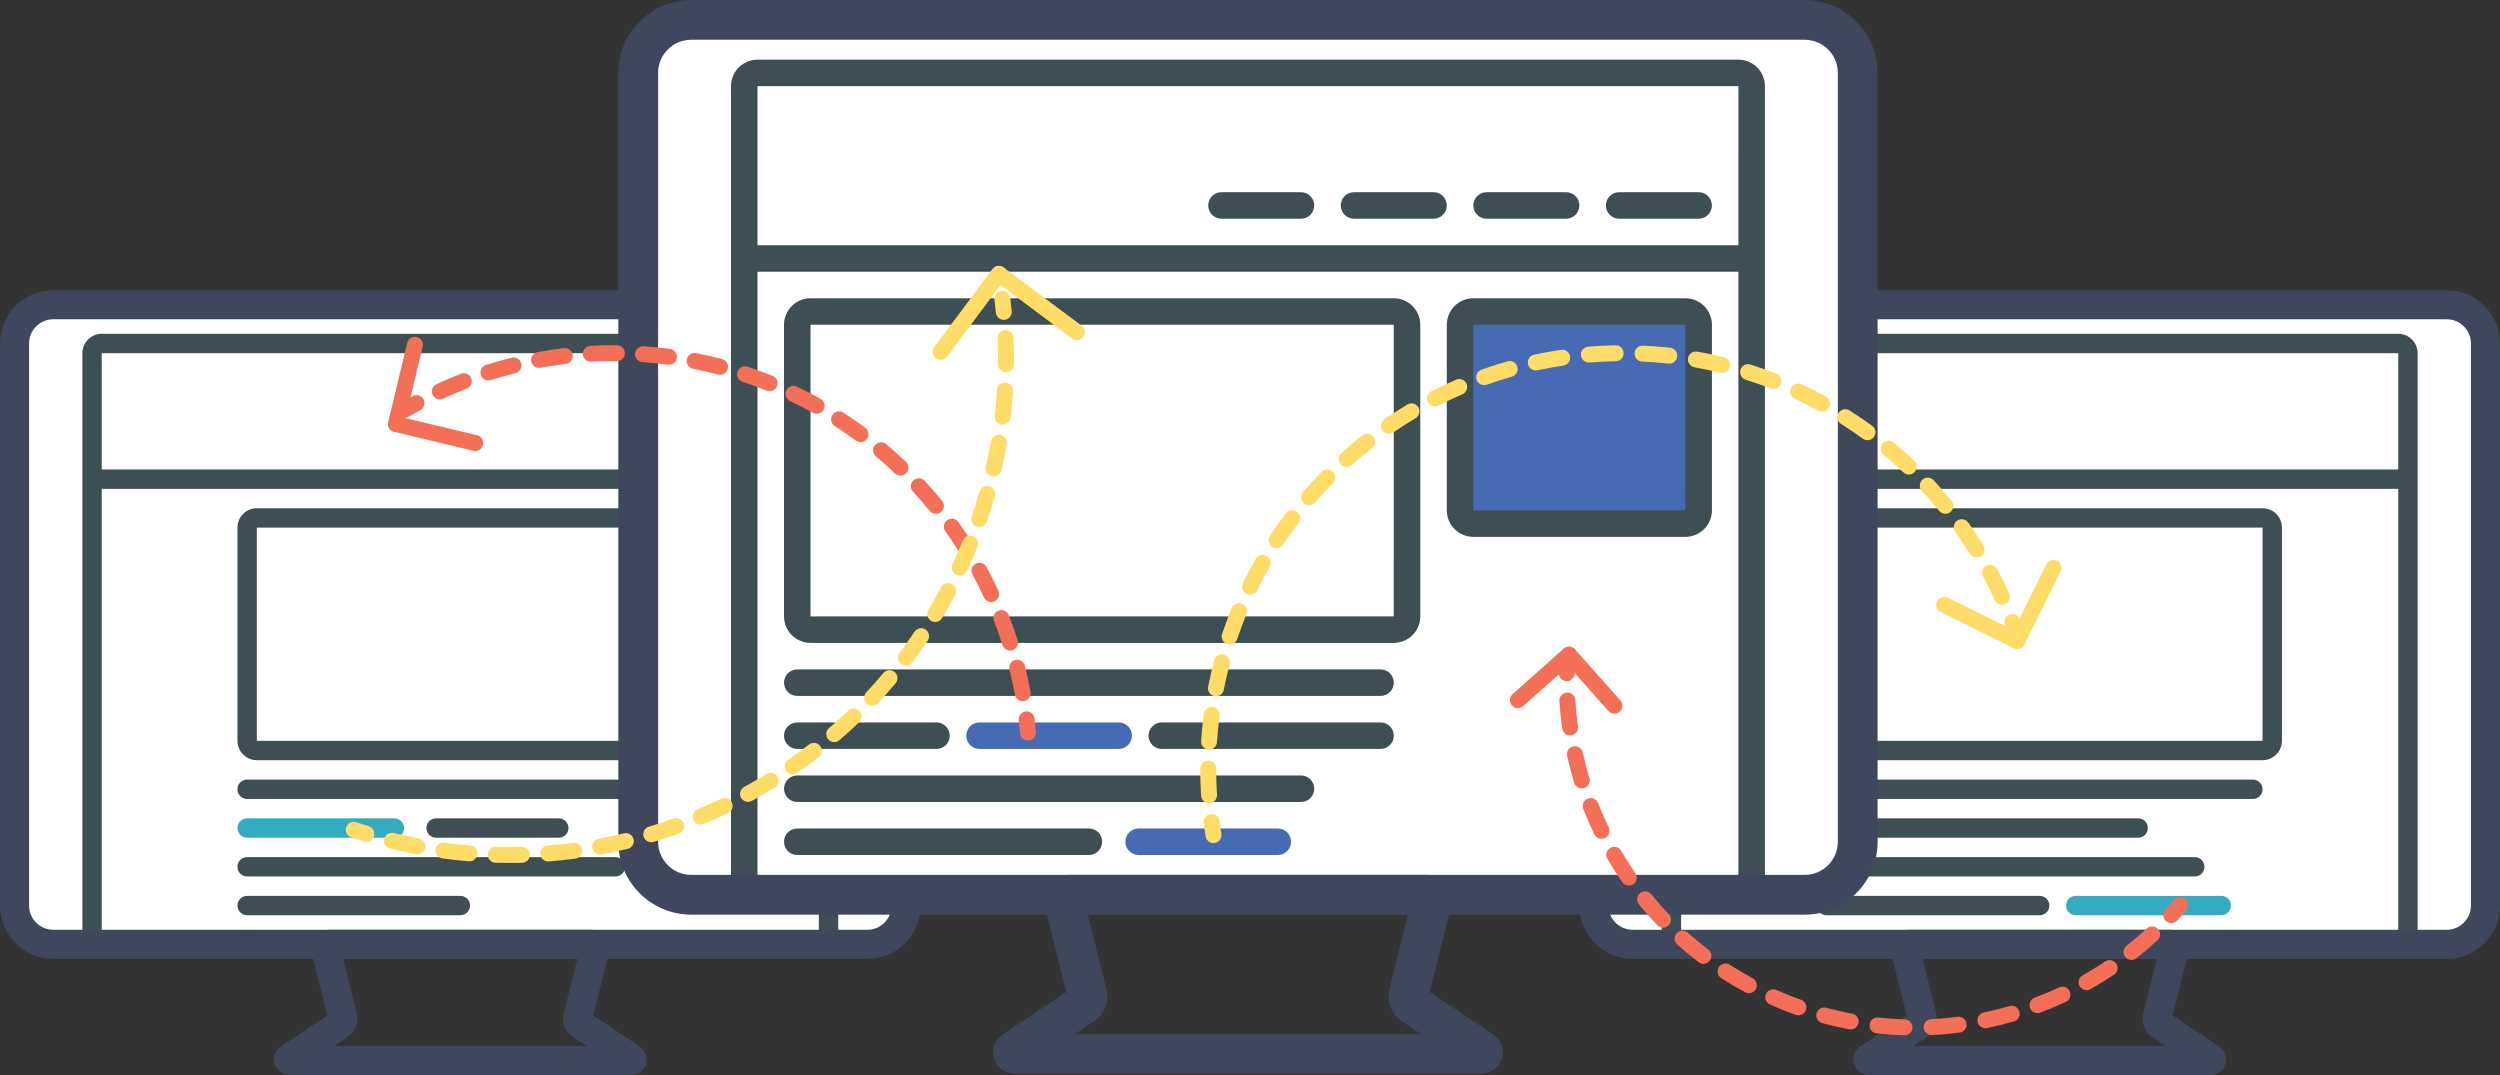
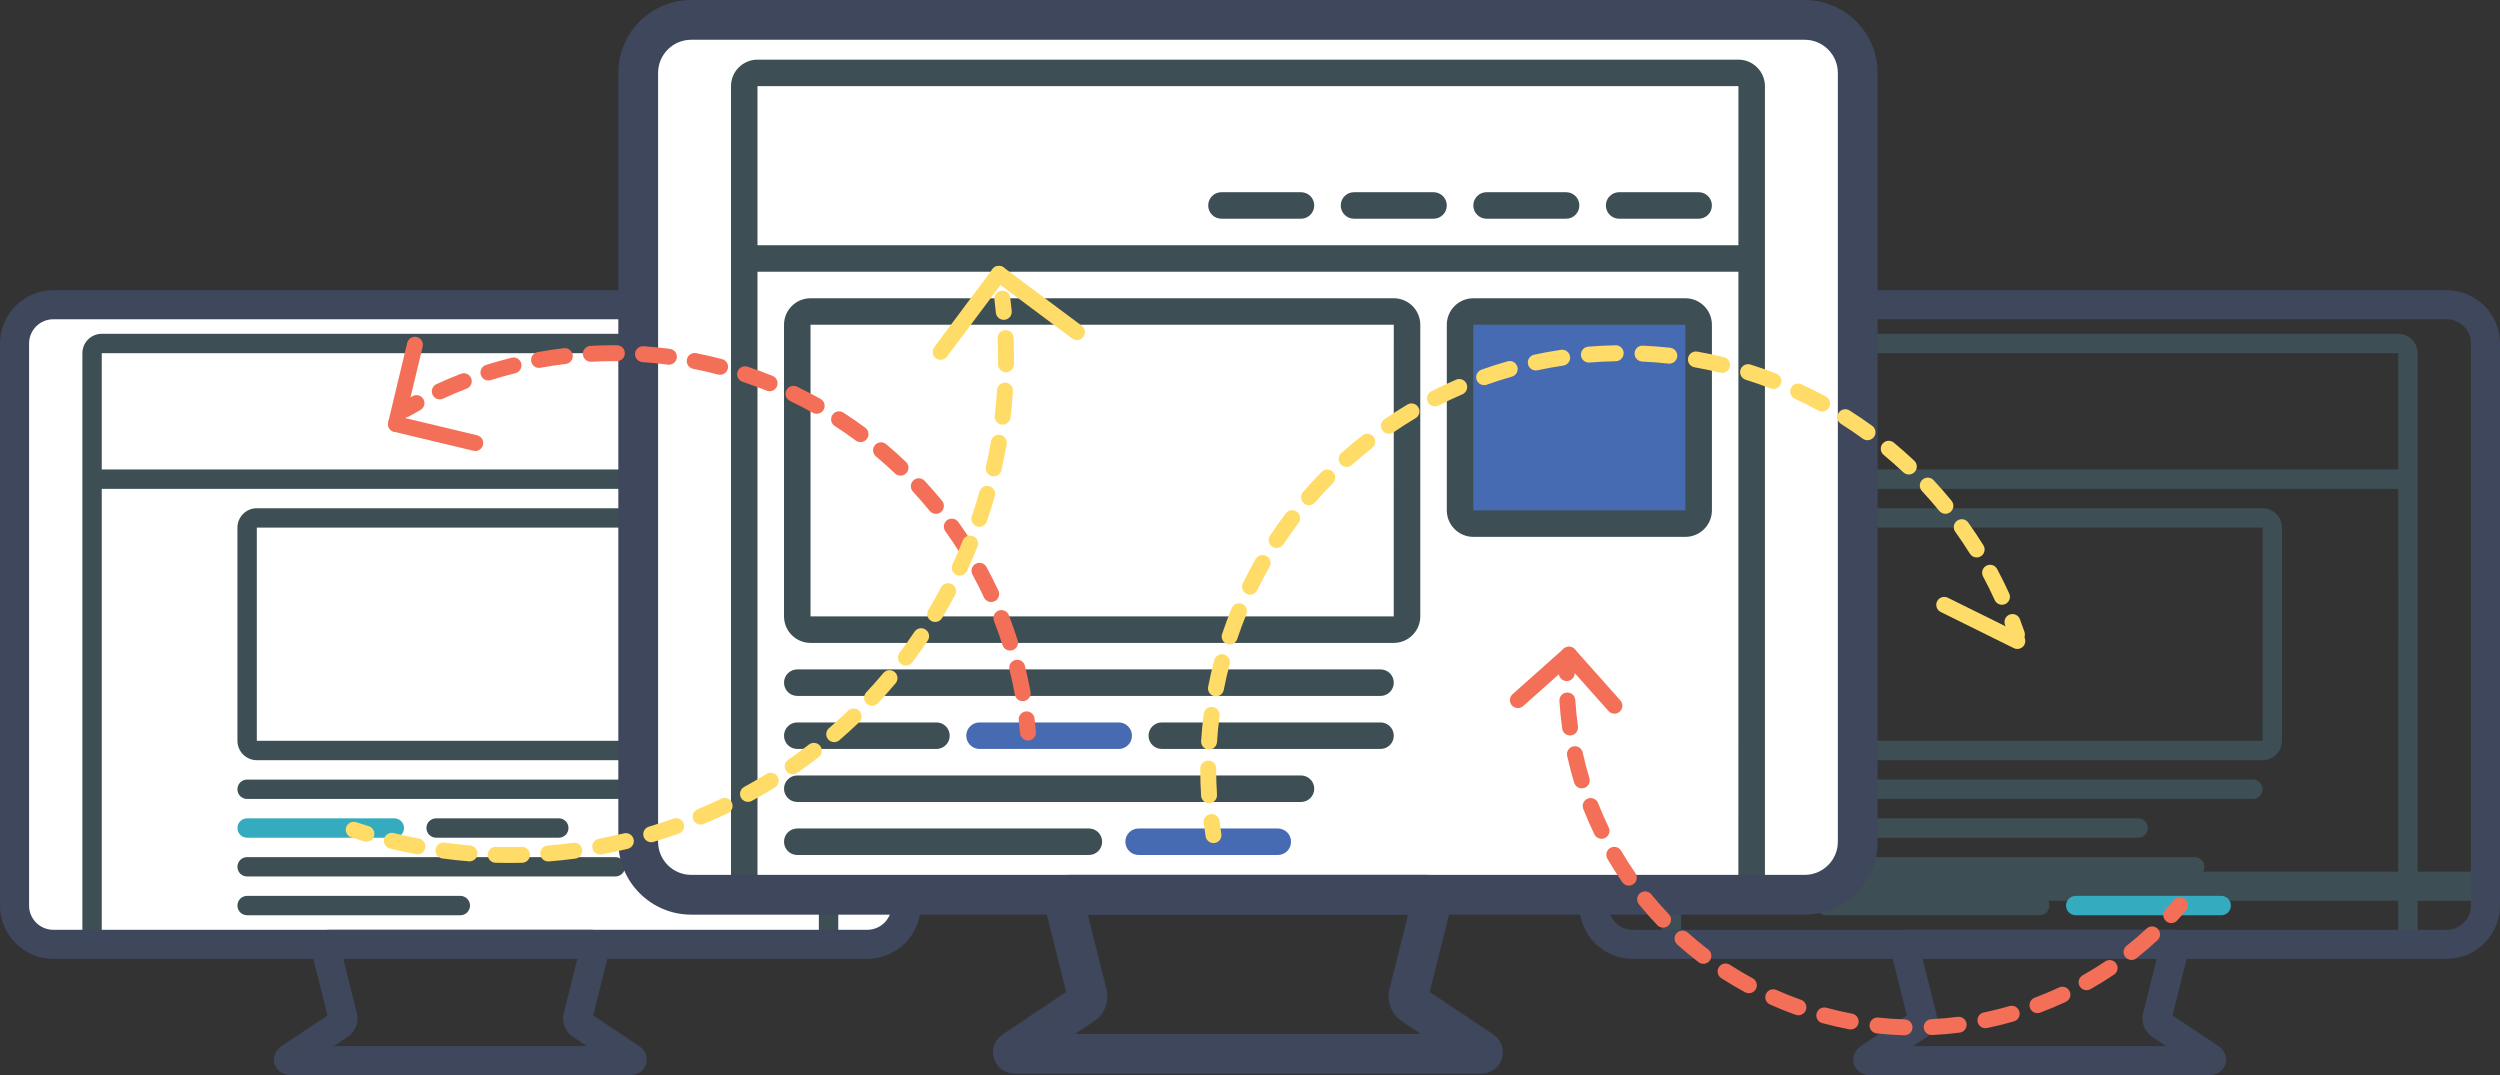
<svg xmlns="http://www.w3.org/2000/svg" version="1.1" id="Layer_1" x="0px" y="0px" width="471.007px" height="202.56px" viewBox="3.985 72.429 471.007 202.56" enable-background="new 3.985 72.429 471.007 202.56" xml:space="preserve">
  <rect x="3.985" y="72.429" width="471.007" height="202.56" fill="#333333" stroke="none" />
  <g>
    <g>
      <rect x="6.725" y="236.65" fill="#3D4F54" width="167.972" height="5.477" />
    </g>
    <g>
      <path fill="#FFFFFF" d="M174.697,243.041c0,4.015-3.288,7.302-7.304,7.302H14.028c-4.019,0-7.303-3.287-7.303-7.302V137.143    c0-4.019,3.284-7.304,7.303-7.304h153.365c4.016,0,7.304,3.285,7.304,7.304V243.041z" />
    </g>
    <g>
      <path fill="#3E475B" d="M122.661,274.989H58.758c-1.779,0-2.738-1.086-3.043-2.096c-0.307-1.014-0.106-2.448,1.376-3.432    l8.587-5.723l-2.963-11.845c-0.266-1.059-0.042-2.145,0.61-2.979c0.652-0.833,1.651-1.312,2.738-1.312h49.297    c1.087,0,2.083,0.479,2.735,1.312c0.652,0.835,0.875,1.921,0.613,2.976l-2.963,11.849l8.591,5.726    c1.477,0.98,1.675,2.415,1.368,3.429C125.4,273.903,124.438,274.989,122.661,274.989 M66.89,269.509h47.637l-2.666-1.776    c-1.37-0.908-2.077-2.734-1.677-4.334l2.579-10.319H68.655l2.582,10.316c0.4,1.603-0.307,3.429-1.684,4.337L66.89,269.509z" />
    </g>
    <g>
      <path fill="#3D4F54" d="M158.265,252.168H23.156c-2.012,0-3.651-1.642-3.651-3.652V138.968c0-2.014,1.639-3.651,3.651-3.651    h135.108c2.013,0,3.652,1.638,3.652,3.651v109.548C161.917,250.527,160.278,252.168,158.265,252.168 M158.265,248.516v1.826    V248.516z M23.156,138.968v109.548h135.102l0.006-109.548H23.156z" />
    </g>
    <g>
      <rect x="21.329" y="160.878" fill="#3D4F54" width="138.762" height="3.654" />
    </g>
    <g>
      <path fill="#3D4F54" d="M132.707,215.651H52.371c-2.014,0-3.652-1.639-3.652-3.65v-40.168c0-2.014,1.639-3.65,3.652-3.65h80.335    c2.012,0,3.651,1.637,3.651,3.65V212C136.357,214.012,134.718,215.651,132.707,215.651 M132.707,212v1.825V212z M52.371,171.833    V212h80.328l0.008-40.168H52.371z" />
    </g>
    <g>
      <path fill="#3D4F54" d="M130.879,222.956H50.545c-1.01,0-1.827-0.816-1.827-1.825c0-1.011,0.816-1.829,1.827-1.829h80.334    c1.011,0,1.827,0.818,1.827,1.829C132.707,222.139,131.89,222.956,130.879,222.956" />
    </g>
    <g>
      <path fill="#3D4F54" d="M109.266,230.257H86.147c-1.012,0-1.825-0.815-1.825-1.826c0-1.009,0.813-1.825,1.825-1.825h23.118    c1.01,0,1.825,0.816,1.825,1.825C111.091,229.442,110.276,230.257,109.266,230.257" />
    </g>
    <g>
      <path fill="#35ABC0" d="M78.281,230.257H50.544c-1.012,0-1.825-0.815-1.825-1.826c0-1.009,0.813-1.825,1.825-1.825h27.737    c1.011,0,1.826,0.816,1.826,1.825C80.106,229.442,79.292,230.257,78.281,230.257" />
    </g>
    <g>
      <path fill="#3D4F54" d="M119.924,237.561H50.545c-1.01,0-1.827-0.817-1.827-1.825c0-1.009,0.816-1.825,1.827-1.825h69.38    c1.007,0,1.826,0.816,1.826,1.825C121.751,236.744,120.933,237.561,119.924,237.561" />
    </g>
    <g>
      <path fill="#3D4F54" d="M90.712,244.866H50.545c-1.01,0-1.827-0.819-1.827-1.825c0-1.011,0.816-1.827,1.827-1.827h40.167    c1.009,0,1.826,0.816,1.826,1.827C92.538,244.046,91.722,244.866,90.712,244.866" />
    </g>
    <g>
      <path fill="#3E475B" d="M167.393,253.08H14.028c-5.538,0-10.042-4.506-10.042-10.039V137.143c0-5.539,4.505-10.042,10.042-10.042    h153.365c5.535,0,10.044,4.503,10.044,10.042v105.897C177.437,248.574,172.928,253.08,167.393,253.08 M14.028,132.579    c-2.517,0-4.565,2.046-4.565,4.564v105.897c0,2.516,2.046,4.563,4.565,4.563h153.365c2.518,0,4.566-2.048,4.566-4.563V137.143    c0-2.518-2.048-4.564-4.566-4.564H14.028z" />
    </g>
    <g>
      <rect x="304.28" y="236.65" fill="#3D4F54" width="167.972" height="5.477" />
    </g>
    <g>
-       <path fill="#FFFFFF" d="M472.252,243.041c0,4.015-3.288,7.302-7.304,7.302H311.583c-4.02,0-7.303-3.287-7.303-7.302V137.143    c0-4.019,3.283-7.304,7.303-7.304h153.365c4.016,0,7.304,3.285,7.304,7.304V243.041z" />
-     </g>
+       </g>
    <g>
      <path fill="#3E475B" d="M420.216,274.989h-63.902c-1.779,0-2.738-1.086-3.043-2.096c-0.308-1.014-0.107-2.448,1.375-3.432    l8.587-5.723l-2.963-11.845c-0.267-1.059-0.042-2.145,0.61-2.979c0.652-0.833,1.65-1.312,2.738-1.312h49.297    c1.087,0,2.082,0.479,2.734,1.312c0.652,0.835,0.875,1.921,0.613,2.976l-2.963,11.849l8.591,5.726    c1.477,0.98,1.676,2.415,1.369,3.429C422.956,273.903,421.993,274.989,420.216,274.989 M364.444,269.509h47.638l-2.666-1.776    c-1.37-0.908-2.077-2.734-1.677-4.334l2.579-10.319H366.21l2.582,10.316c0.399,1.603-0.307,3.429-1.685,4.337L364.444,269.509z" />
    </g>
    <g>
      <path fill="#3D4F54" d="M455.819,252.168H320.711c-2.012,0-3.65-1.642-3.65-3.652V138.968c0-2.014,1.639-3.651,3.65-3.651h135.108    c2.014,0,3.652,1.638,3.652,3.651v109.548C459.472,250.527,457.833,252.168,455.819,252.168 M455.819,248.516v1.826V248.516z     M320.711,138.968v109.548h135.103l0.006-109.548H320.711z" />
    </g>
    <g>
      <rect x="318.885" y="160.878" fill="#3D4F54" width="138.762" height="3.654" />
    </g>
    <g>
      <path fill="#3D4F54" d="M430.262,215.651h-80.336c-2.013,0-3.652-1.639-3.652-3.65v-40.168c0-2.014,1.64-3.65,3.652-3.65h80.336    c2.012,0,3.65,1.637,3.65,3.65V212C433.912,214.012,432.273,215.651,430.262,215.651 M430.262,212v1.825V212z M349.926,171.833    V212h80.328l0.008-40.168H349.926z" />
    </g>
    <g>
      <path fill="#3D4F54" d="M428.435,222.956h-80.334c-1.011,0-1.827-0.816-1.827-1.825c0-1.011,0.816-1.829,1.827-1.829h80.334    c1.011,0,1.827,0.818,1.827,1.829C430.262,222.139,429.445,222.956,428.435,222.956" />
    </g>
    <g>
      <path fill="#3D4F54" d="M406.82,230.257H348.1c-1.013,0-1.826-0.815-1.826-1.826c0-1.009,0.813-1.825,1.826-1.825h58.721    c1.011,0,1.825,0.816,1.825,1.825C408.646,229.442,407.831,230.257,406.82,230.257" />
    </g>
    <g>
      <path fill="#3D4F54" d="M417.479,237.561h-69.379c-1.011,0-1.827-0.817-1.827-1.825c0-1.009,0.816-1.825,1.827-1.825h69.381    c1.007,0,1.825,0.816,1.825,1.825C419.307,236.744,418.488,237.561,417.479,237.561" />
    </g>
    <g>
      <path fill="#3D4F54" d="M388.268,244.866h-40.167c-1.011,0-1.827-0.819-1.827-1.825c0-1.011,0.816-1.827,1.827-1.827h40.167    c1.009,0,1.825,0.816,1.825,1.827C390.093,244.046,389.276,244.866,388.268,244.866" />
    </g>
    <g>
      <path fill="#35ABC0" d="M422.47,244.866h-27.409c-1.01,0-1.826-0.819-1.826-1.825c0-1.011,0.816-1.827,1.826-1.827h27.409    c1.009,0,1.825,0.816,1.825,1.827C424.295,244.046,423.479,244.866,422.47,244.866" />
    </g>
    <g>
      <path fill="#3E475B" d="M464.948,253.08H311.583c-5.538,0-10.043-4.506-10.043-10.039V137.143c0-5.539,4.505-10.042,10.043-10.042    h153.365c5.534,0,10.044,4.503,10.044,10.042v105.897C474.992,248.574,470.482,253.08,464.948,253.08 M311.583,132.579    c-2.517,0-4.565,2.046-4.565,4.564v105.897c0,2.516,2.047,4.563,4.565,4.563h153.365c2.519,0,4.566-2.048,4.566-4.563V137.143    c0-2.518-2.048-4.564-4.566-4.564H311.583z" />
    </g>
    <g>
      <rect x="124.223" y="222.276" fill="#3D4F54" width="229.762" height="7.491" />
    </g>
    <g>
      <path fill="#FFFFFF" d="M353.985,231.016c0,5.493-4.497,9.99-9.989,9.99H134.213c-5.497,0-9.99-4.497-9.99-9.99V86.165    c0-5.497,4.493-9.99,9.99-9.99h209.783c5.492,0,9.989,4.493,9.989,9.99V231.016z" />
    </g>
    <g>
      <path fill="#3E475B" d="M282.809,274.718h-87.41c-2.433,0-3.746-1.484-4.164-2.867c-0.419-1.385-0.146-3.348,1.882-4.694    l11.745-7.828l-4.054-16.201c-0.362-1.449-0.057-2.934,0.836-4.074c0.892-1.14,2.259-1.796,3.746-1.796h67.43    c1.487,0,2.85,0.656,3.742,1.796c0.892,1.141,1.197,2.625,0.838,4.068l-4.054,16.207l11.752,7.832    c2.02,1.343,2.291,3.306,1.872,4.69C286.556,273.234,285.24,274.718,282.809,274.718 M206.521,267.224h65.161l-3.647-2.433    c-1.873-1.239-2.84-3.738-2.293-5.928l3.527-14.113h-60.333l3.532,14.109c0.545,2.193-0.421,4.692-2.304,5.935L206.521,267.224z" />
    </g>
    <g>
      <path fill="#3D4F54" d="M331.509,243.503h-184.81c-2.751,0-4.993-2.246-4.993-4.996V88.662c0-2.755,2.242-4.995,4.993-4.995    h184.81c2.754,0,4.995,2.24,4.995,4.995v149.845C336.504,241.257,334.263,243.503,331.509,243.503 M331.509,238.507v2.497V238.507    z M146.699,88.662v149.845H331.5l0.009-149.845H146.699z" />
    </g>
    <g>
      <rect x="144.202" y="118.632" fill="#3D4F54" width="189.806" height="4.995" />
    </g>
    <g>
      <path fill="#476BB3" d="M324.017,168.58c0,1.371-1.125,2.499-2.496,2.499h-39.96c-1.376,0-2.497-1.128-2.497-2.499v-34.963    c0-1.375,1.121-2.497,2.497-2.497h39.96c1.371,0,2.496,1.12,2.496,2.497V168.58z" />
    </g>
    <g>
      <path fill="#3D4F54" d="M321.521,173.576h-39.96c-2.755,0-4.995-2.245-4.995-4.996v-34.963c0-2.756,2.24-4.995,4.995-4.995h39.96    c2.753,0,4.994,2.239,4.994,4.995v34.963C326.515,171.331,324.273,173.576,321.521,173.576 M321.521,168.58v2.499V168.58z     M281.561,133.616v34.963h39.947l0.013-34.963H281.561z" />
    </g>
    <g>
      <path fill="#3D4F54" d="M266.577,193.554H156.69c-2.753,0-4.995-2.243-4.995-4.995v-54.943c0-2.756,2.242-4.995,4.995-4.995    h109.887c2.752,0,4.994,2.239,4.994,4.995v54.943C271.571,191.311,269.329,193.554,266.577,193.554 M266.577,188.559v2.498    V188.559z M156.69,133.616v54.943h109.876l0.011-54.943H156.69z" />
    </g>
    <g>
      <path fill="#3D4F54" d="M264.08,203.544H154.193c-1.382,0-2.498-1.117-2.498-2.498c0-1.38,1.116-2.499,2.498-2.499H264.08    c1.38,0,2.497,1.119,2.497,2.499C266.577,202.427,265.46,203.544,264.08,203.544" />
    </g>
    <g>
      <path fill="#3D4F54" d="M180.416,213.533h-26.224c-1.383,0-2.498-1.117-2.498-2.498c0-1.38,1.114-2.497,2.498-2.497h26.224    c1.382,0,2.498,1.117,2.498,2.497C182.913,212.416,181.797,213.533,180.416,213.533" />
    </g>
    <g>
      <path fill="#3D4F54" d="M264.08,213.533h-41.21c-1.383,0-2.498-1.117-2.498-2.498c0-1.38,1.114-2.497,2.498-2.497h41.21    c1.38,0,2.497,1.117,2.497,2.497C266.577,212.416,265.46,213.533,264.08,213.533" />
    </g>
    <g>
      <path fill="#476BB3" d="M214.756,213.533h-26.224c-1.383,0-2.498-1.117-2.498-2.498c0-1.38,1.114-2.497,2.498-2.497h26.224    c1.382,0,2.498,1.117,2.498,2.497C217.253,212.416,216.138,213.533,214.756,213.533" />
    </g>
    <g>
      <path fill="#476BB3" d="M244.726,233.513h-26.224c-1.383,0-2.498-1.116-2.498-2.497c0-1.38,1.114-2.497,2.498-2.497h26.224    c1.382,0,2.497,1.117,2.497,2.497C247.223,232.397,246.107,233.513,244.726,233.513" />
    </g>
    <g>
      <path fill="#3D4F54" d="M249.094,223.522h-94.901c-1.382,0-2.498-1.117-2.498-2.497c0-1.379,1.116-2.496,2.498-2.496h94.902    c1.379,0,2.498,1.117,2.498,2.496C251.593,222.405,250.474,223.522,249.094,223.522" />
    </g>
    <g>
      <path fill="#3D4F54" d="M209.136,233.513h-54.943c-1.382,0-2.498-1.12-2.498-2.497c0-1.38,1.116-2.497,2.498-2.497h54.943    c1.38,0,2.498,1.117,2.498,2.497C211.633,232.393,210.516,233.513,209.136,233.513" />
    </g>
    <g>
      <path fill="#3E475B" d="M343.996,244.75H134.213c-7.575,0-13.735-6.164-13.735-13.734V86.165c0-7.576,6.161-13.736,13.735-13.736    h209.783c7.57,0,13.736,6.16,13.736,13.736v144.851C357.732,238.586,351.566,244.75,343.996,244.75 M134.213,79.921    c-3.443,0-6.243,2.8-6.243,6.244v144.851c0,3.441,2.798,6.243,6.243,6.243h209.783c3.443,0,6.244-2.802,6.244-6.243V86.165    c0-3.444-2.801-6.244-6.244-6.244H134.213z" />
    </g>
    <g>
      <path fill="#3D4F54" d="M324.017,113.638h-14.983c-1.384,0-2.498-1.12-2.498-2.5s1.114-2.497,2.498-2.497h14.983    c1.38,0,2.497,1.117,2.497,2.497S325.398,113.638,324.017,113.638" />
    </g>
    <g>
      <path fill="#3D4F54" d="M299.043,113.638h-14.984c-1.382,0-2.498-1.12-2.498-2.5s1.116-2.497,2.498-2.497h14.984    c1.38,0,2.497,1.117,2.497,2.497S300.423,113.638,299.043,113.638" />
    </g>
    <g>
      <path fill="#3D4F54" d="M274.068,113.638h-14.983c-1.383,0-2.497-1.12-2.497-2.5s1.115-2.497,2.497-2.497h14.983    c1.38,0,2.497,1.117,2.497,2.497S275.448,113.638,274.068,113.638" />
    </g>
    <g>
      <path fill="#3D4F54" d="M249.094,113.638H234.11c-1.383,0-2.498-1.12-2.498-2.5s1.114-2.497,2.498-2.497h14.983    c1.38,0,2.497,1.117,2.497,2.497S250.474,113.638,249.094,113.638" />
    </g>
    <g>
      <g>
        <path fill="#F36F57" d="M80.276,151.097c-0.516,0-1.018-0.267-1.297-0.745c-0.417-0.715-0.176-1.634,0.54-2.051     c0.732-0.428,1.472-0.844,2.22-1.249c0.728-0.393,1.639-0.124,2.033,0.605c0.394,0.729,0.123,1.639-0.605,2.033     c-0.719,0.389-1.431,0.79-2.136,1.201C80.793,151.031,80.533,151.097,80.276,151.097z" />
      </g>
      <g>
        <path fill="#F36F57" d="M196.663,204.53c-0.71,0-1.341-0.506-1.474-1.229c-0.289-1.574-0.631-3.159-1.019-4.711     c-0.2-0.804,0.289-1.618,1.092-1.818c0.806-0.2,1.618,0.288,1.819,1.092c0.402,1.612,0.758,3.26,1.059,4.896     c0.149,0.814-0.39,1.597-1.205,1.746C196.844,204.522,196.752,204.53,196.663,204.53z M194.286,194.998     c-0.636,0-1.226-0.407-1.429-1.045c-0.483-1.521-1.022-3.048-1.603-4.539c-0.3-0.772,0.082-1.642,0.854-1.942     c0.771-0.301,1.641,0.083,1.941,0.854c0.603,1.551,1.164,3.138,1.666,4.717c0.251,0.79-0.186,1.634-0.975,1.885     C194.589,194.975,194.437,194.998,194.286,194.998z M190.729,185.852c-0.566,0-1.108-0.321-1.362-0.869     c-0.673-1.451-1.401-2.898-2.163-4.304c-0.395-0.728-0.125-1.639,0.603-2.033c0.729-0.396,1.64-0.124,2.034,0.604     c0.792,1.459,1.548,2.964,2.248,4.472c0.349,0.751,0.022,1.643-0.729,1.991C191.155,185.807,190.94,185.852,190.729,185.852z      M186.047,177.223c-0.5,0-0.988-0.249-1.272-0.704c-0.848-1.353-1.751-2.698-2.686-4c-0.483-0.673-0.329-1.61,0.344-2.094     c0.673-0.481,1.611-0.328,2.093,0.344c0.971,1.354,1.91,2.752,2.791,4.158c0.44,0.701,0.228,1.627-0.475,2.067     C186.595,177.149,186.319,177.223,186.047,177.223z M180.319,169.244c-0.435,0-0.866-0.188-1.163-0.552     c-1.014-1.241-2.08-2.464-3.166-3.635c-0.563-0.607-0.527-1.557,0.08-2.12c0.608-0.563,1.557-0.527,2.12,0.08     c1.128,1.217,2.234,2.488,3.289,3.777c0.524,0.642,0.429,1.586-0.212,2.111C180.988,169.132,180.652,169.244,180.319,169.244z      M173.639,162.039c-0.372,0-0.744-0.137-1.034-0.414c-1.16-1.104-2.369-2.185-3.595-3.214c-0.635-0.533-0.717-1.479-0.185-2.113     c0.532-0.634,1.479-0.717,2.113-0.185c1.273,1.069,2.53,2.192,3.735,3.339c0.6,0.571,0.624,1.521,0.052,2.121     C174.431,161.882,174.035,162.039,173.639,162.039z M166.11,155.719c-0.31,0-0.622-0.095-0.89-0.293     c-1.29-0.952-2.625-1.874-3.969-2.741c-0.696-0.449-0.896-1.378-0.447-2.074c0.449-0.696,1.377-0.898,2.074-0.447     c1.396,0.901,2.783,1.859,4.123,2.848c0.667,0.492,0.808,1.431,0.316,2.098C167.024,155.508,166.57,155.719,166.11,155.719z      M157.848,150.39c-0.248,0-0.5-0.062-0.731-0.191c-1.396-0.782-2.837-1.53-4.281-2.222c-0.747-0.358-1.062-1.254-0.704-2.001     c0.358-0.748,1.256-1.063,2.001-0.704c1.501,0.72,2.998,1.497,4.45,2.31c0.723,0.404,0.98,1.318,0.576,2.042     C158.884,150.113,158.374,150.39,157.848,150.39z M86.845,147.669c-0.566,0-1.109-0.323-1.362-0.871     c-0.348-0.751-0.021-1.643,0.731-1.991c1.512-0.7,3.063-1.359,4.611-1.959c0.772-0.301,1.641,0.083,1.941,0.856     s-0.083,1.641-0.856,1.941c-1.489,0.578-2.982,1.212-4.437,1.885C87.271,147.624,87.056,147.669,86.845,147.669z      M148.982,146.138c-0.187,0-0.377-0.035-0.562-0.11c-1.485-0.6-3.008-1.16-4.529-1.665c-0.786-0.261-1.212-1.11-0.951-1.896     c0.261-0.786,1.108-1.212,1.896-0.951c1.581,0.525,3.165,1.107,4.708,1.731c0.768,0.31,1.139,1.185,0.829,1.953     C150.137,145.783,149.575,146.138,148.982,146.138z M96.004,144.114c-0.636,0-1.227-0.408-1.429-1.047     c-0.25-0.79,0.187-1.633,0.977-1.883c1.583-0.501,3.205-0.96,4.821-1.362c0.806-0.201,1.618,0.29,1.818,1.093     c0.2,0.804-0.29,1.618-1.093,1.818c-1.556,0.387-3.117,0.828-4.64,1.311C96.307,144.091,96.154,144.114,96.004,144.114z      M139.654,143.04c-0.126,0-0.254-0.016-0.382-0.05c-1.549-0.407-3.13-0.77-4.698-1.079c-0.813-0.16-1.342-0.948-1.183-1.761     c0.159-0.813,0.946-1.347,1.761-1.183c1.63,0.32,3.273,0.697,4.883,1.121c0.801,0.211,1.28,1.031,1.069,1.832     C140.927,142.594,140.319,143.04,139.654,143.04z M105.538,141.743c-0.71,0-1.342-0.507-1.474-1.231     c-0.149-0.815,0.392-1.596,1.207-1.745c1.631-0.297,3.298-0.548,4.954-0.744c0.81-0.099,1.568,0.491,1.666,1.313     c0.097,0.823-0.491,1.568-1.313,1.666c-1.594,0.188-3.198,0.43-4.768,0.716C105.718,141.735,105.627,141.743,105.538,141.743z      M130.015,141.144c-0.065,0-0.132-0.004-0.198-0.013c-1.582-0.209-3.195-0.371-4.796-0.48c-0.827-0.057-1.451-0.773-1.394-1.599     s0.785-1.454,1.599-1.394c1.664,0.114,3.341,0.282,4.984,0.499c0.821,0.109,1.399,0.862,1.291,1.684     C131.4,140.595,130.756,141.144,130.015,141.144z M115.295,140.589c-0.791,0-1.452-0.618-1.496-1.417     c-0.046-0.827,0.588-1.535,1.415-1.58c1.475-0.082,2.978-0.123,4.467-0.124l0.542,0.002c0.828,0.007,1.494,0.684,1.487,1.513     c-0.007,0.824-0.677,1.487-1.5,1.487c-0.004,0-0.009,0-0.013,0l-0.517-0.002c-1.434,0-2.882,0.041-4.303,0.119     C115.352,140.589,115.323,140.589,115.295,140.589z" />
      </g>
      <g>
        <path fill="#F36F57" d="M197.659,211.944c-0.771,0-1.426-0.59-1.493-1.371c-0.07-0.817-0.153-1.631-0.249-2.439     c-0.097-0.823,0.491-1.569,1.313-1.666c0.819-0.107,1.568,0.489,1.666,1.312c0.1,0.842,0.186,1.687,0.259,2.535     c0.071,0.825-0.541,1.552-1.366,1.623C197.745,211.942,197.702,211.944,197.659,211.944z" />
      </g>
    </g>
    <g>
      <g>
        <path fill="#FFDC68" d="M232.609,231.267c-0.723,0-1.36-0.524-1.479-1.261c-0.135-0.837-0.256-1.678-0.365-2.521     c-0.105-0.822,0.475-1.573,1.296-1.679c0.817-0.11,1.574,0.474,1.679,1.296c0.104,0.812,0.221,1.622,0.351,2.426     c0.132,0.818-0.424,1.588-1.242,1.72C232.77,231.261,232.689,231.267,232.609,231.267z" />
      </g>
      <g>
        <path fill="#FFDC68" d="M231.77,223.755c-0.785,0-1.445-0.61-1.496-1.405c-0.107-1.69-0.161-3.411-0.161-5.113     c0-0.828,0.671-1.52,1.5-1.52s1.5,0.652,1.5,1.48c0,1.679,0.052,3.335,0.155,4.963c0.052,0.827-0.576,1.539-1.402,1.592     C231.833,223.754,231.801,223.755,231.77,223.755z M231.777,213.643c-0.032,0-0.065-0.001-0.098-0.003     c-0.827-0.054-1.454-0.767-1.401-1.594c0.11-1.711,0.277-3.437,0.496-5.13c0.107-0.821,0.854-1.402,1.68-1.295     c0.821,0.105,1.401,0.858,1.295,1.68c-0.211,1.629-0.371,3.291-0.477,4.938C233.222,213.034,232.562,213.643,231.777,213.643z      M233.074,203.616c-0.095,0-0.192-0.009-0.29-0.028c-0.813-0.159-1.343-0.947-1.184-1.76c0.33-1.682,0.718-3.372,1.154-5.024     c0.212-0.801,1.035-1.28,1.833-1.067c0.801,0.212,1.278,1.032,1.067,1.833c-0.42,1.591-0.793,3.218-1.11,4.835     C234.404,203.12,233.777,203.616,233.074,203.616z M235.656,193.84c-0.158,0-0.319-0.024-0.477-0.078     c-0.785-0.263-1.208-1.113-0.945-1.898c0.544-1.623,1.15-3.252,1.801-4.841c0.314-0.768,1.191-1.131,1.957-0.819     c0.767,0.313,1.134,1.189,0.82,1.956c-0.626,1.529-1.209,3.096-1.732,4.657C236.868,193.445,236.283,193.84,235.656,193.84z      M381.166,186.369c-0.57,0-1.115-0.326-1.366-0.88c-0.681-1.496-1.42-2.992-2.199-4.445c-0.392-0.73-0.116-1.64,0.613-2.031     c0.73-0.392,1.64-0.116,2.031,0.613c0.81,1.512,1.579,3.067,2.285,4.623c0.343,0.754,0.01,1.644-0.745,1.985     C381.584,186.326,381.373,186.369,381.166,186.369z M239.492,184.469c-0.221,0-0.445-0.049-0.657-0.151     c-0.745-0.363-1.054-1.262-0.69-2.006c0.751-1.54,1.562-3.075,2.412-4.562c0.411-0.721,1.33-0.969,2.046-0.56     c0.72,0.411,0.971,1.327,0.56,2.046c-0.817,1.433-1.599,2.91-2.32,4.391C240.581,184.16,240.047,184.469,239.492,184.469z      M376.394,177.455c-0.501,0-0.99-0.251-1.274-0.708c-0.869-1.396-1.796-2.785-2.756-4.126c-0.482-0.674-0.327-1.61,0.347-2.093     c0.675-0.481,1.61-0.327,2.093,0.347c0.997,1.394,1.961,2.837,2.863,4.288c0.438,0.703,0.223,1.628-0.481,2.065     C376.938,177.381,376.664,177.455,376.394,177.455z M244.51,175.679c-0.284,0-0.571-0.08-0.825-0.248     c-0.691-0.456-0.882-1.387-0.426-2.078c0.945-1.433,1.947-2.849,2.979-4.211c0.502-0.66,1.443-0.79,2.102-0.291     c0.661,0.501,0.791,1.441,0.291,2.102c-0.993,1.311-1.958,2.675-2.867,4.053C245.475,175.443,244.996,175.679,244.51,175.679z      M370.509,169.23c-0.435,0-0.865-0.188-1.162-0.551c-1.045-1.277-2.143-2.535-3.263-3.739c-0.564-0.606-0.53-1.556,0.076-2.12     c0.604-0.562,1.556-0.531,2.119,0.076c1.164,1.25,2.304,2.557,3.39,3.884c0.524,0.641,0.43,1.586-0.212,2.111     C371.179,169.119,370.843,169.23,370.509,169.23z M250.614,167.612c-0.347,0-0.695-0.12-0.979-0.364     c-0.627-0.542-0.696-1.489-0.155-2.116c1.118-1.296,2.294-2.572,3.495-3.793c0.58-0.591,1.531-0.599,2.121-0.019     c0.591,0.581,0.599,1.531,0.018,2.121c-1.155,1.175-2.286,2.404-3.362,3.65C251.454,167.436,251.035,167.612,250.614,167.612z      M363.616,161.828c-0.37,0-0.74-0.136-1.03-0.41c-1.193-1.128-2.443-2.235-3.716-3.291c-0.638-0.529-0.726-1.475-0.196-2.112     c0.529-0.637,1.474-0.726,2.112-0.196c1.321,1.096,2.62,2.247,3.86,3.418c0.603,0.569,0.629,1.519,0.06,2.121     C364.411,161.67,364.014,161.828,363.616,161.828z M257.703,160.398c-0.412,0-0.822-0.168-1.119-0.5     c-0.552-0.617-0.499-1.566,0.118-2.118c1.275-1.142,2.604-2.256,3.948-3.312c0.652-0.512,1.595-0.398,2.106,0.253     c0.512,0.652,0.398,1.595-0.253,2.106c-1.294,1.016-2.573,2.089-3.802,3.188C258.416,160.272,258.059,160.398,257.703,160.398z      M355.83,155.369c-0.306,0-0.614-0.093-0.881-0.287c-1.332-0.968-2.714-1.905-4.107-2.786c-0.7-0.443-0.909-1.369-0.466-2.069     c0.442-0.702,1.369-0.909,2.069-0.467c1.448,0.916,2.884,1.889,4.268,2.895c0.67,0.487,0.818,1.425,0.332,2.095     C356.751,155.155,356.294,155.369,355.83,155.369z M265.653,154.155c-0.478,0-0.947-0.228-1.238-0.651     c-0.468-0.683-0.294-1.617,0.389-2.085c1.413-0.969,2.873-1.903,4.341-2.776c0.711-0.423,1.632-0.19,2.056,0.522     s0.189,1.633-0.522,2.056c-1.412,0.84-2.817,1.739-4.177,2.672C266.241,154.069,265.946,154.155,265.653,154.155z      M347.281,149.965c-0.243,0-0.489-0.059-0.717-0.183c-1.447-0.789-2.938-1.54-4.433-2.233c-0.752-0.349-1.078-1.24-0.729-1.992     c0.348-0.751,1.24-1.078,1.991-0.73c1.553,0.72,3.103,1.5,4.606,2.32c0.728,0.396,0.996,1.308,0.6,2.035     C348.327,149.682,347.812,149.965,347.281,149.965z M274.337,148.988c-0.546,0-1.072-0.299-1.337-0.818     c-0.377-0.738-0.084-1.642,0.654-2.018c1.521-0.776,3.089-1.514,4.659-2.192c0.763-0.331,1.644,0.021,1.972,0.782     s-0.021,1.644-0.782,1.972c-1.513,0.653-3.021,1.363-4.485,2.11C274.8,148.935,274.566,148.988,274.337,148.988z      M338.104,145.711c-0.18,0-0.363-0.033-0.541-0.102c-1.54-0.595-3.117-1.146-4.687-1.639c-0.79-0.248-1.229-1.089-0.982-1.88     c0.248-0.79,1.087-1.233,1.881-0.982c1.63,0.511,3.269,1.084,4.87,1.703c0.772,0.298,1.157,1.167,0.858,1.939     C339.273,145.346,338.706,145.711,338.104,145.711z M283.606,144.988c-0.616,0-1.194-0.383-1.413-0.997     c-0.278-0.78,0.129-1.638,0.91-1.917c1.614-0.575,3.267-1.104,4.91-1.571c0.794-0.229,1.626,0.236,1.853,1.033     s-0.235,1.626-1.032,1.853c-1.581,0.45-3.171,0.958-4.725,1.512C283.943,144.96,283.773,144.988,283.606,144.988z      M328.448,142.684c-0.117,0-0.236-0.014-0.355-0.043c-1.599-0.389-3.232-0.73-4.856-1.015c-0.815-0.144-1.361-0.921-1.218-1.737     c0.144-0.815,0.918-1.356,1.737-1.218c1.687,0.296,3.384,0.651,5.046,1.055c0.805,0.196,1.299,1.007,1.104,1.812     C329.738,142.223,329.124,142.684,328.448,142.684z M293.331,142.222c-0.691,0-1.313-0.481-1.465-1.185     c-0.174-0.81,0.342-1.607,1.151-1.782c1.673-0.36,3.38-0.67,5.072-0.921c0.812-0.12,1.582,0.444,1.703,1.264     c0.122,0.819-0.444,1.582-1.264,1.704c-1.628,0.241-3.271,0.54-4.881,0.886C293.542,142.211,293.437,142.222,293.331,142.222z      M318.489,140.937c-0.055,0-0.109-0.003-0.165-0.009c-1.632-0.179-3.296-0.307-4.948-0.381c-0.827-0.037-1.469-0.738-1.431-1.566     c0.037-0.827,0.705-1.47,1.565-1.431c1.716,0.077,3.445,0.21,5.14,0.396c0.824,0.09,1.418,0.831,1.328,1.655     C319.895,140.368,319.244,140.937,318.489,140.937z M303.332,140.738c-0.772,0-1.428-0.593-1.493-1.376     c-0.068-0.826,0.546-1.55,1.371-1.619c1.701-0.141,3.434-0.229,5.147-0.261c0.834-0.029,1.513,0.643,1.528,1.471     c0.016,0.828-0.644,1.512-1.472,1.528c-1.65,0.032-3.318,0.116-4.956,0.252C303.416,140.737,303.374,140.738,303.332,140.738z" />
      </g>
      <g>
        <path fill="#FFDC68" d="M383.982,193.467c-0.624,0-1.207-0.392-1.42-1.015c-0.264-0.774-0.54-1.545-0.828-2.308     c-0.293-0.775,0.099-1.641,0.873-1.934c0.773-0.29,1.641,0.097,1.934,0.873c0.3,0.794,0.586,1.594,0.861,2.397     c0.268,0.784-0.151,1.637-0.935,1.905C384.307,193.442,384.143,193.467,383.982,193.467z" />
      </g>
    </g>
    <g>
      <g>
        <path fill="#FFDC68" d="M384.057,194.696c-0.224,0-0.45-0.05-0.664-0.155l-13.774-6.811c-0.742-0.367-1.047-1.267-0.68-2.01     c0.367-0.742,1.267-1.046,2.01-0.68l13.774,6.811c0.742,0.367,1.047,1.267,0.68,2.01     C385.141,194.389,384.609,194.696,384.057,194.696z" />
      </g>
      <g>
-         <path fill="#FFDC68" d="M384.057,194.696c-0.224,0-0.45-0.05-0.664-0.155c-0.742-0.367-1.047-1.268-0.68-2.01l6.812-13.772     c0.367-0.742,1.267-1.046,2.01-0.68c0.742,0.367,1.047,1.268,0.68,2.01l-6.812,13.772     C385.141,194.389,384.609,194.696,384.057,194.696z" />
-       </g>
+         </g>
    </g>
    <g>
      <g>
        <path fill="#F36F57" d="M413.057,246.344c-0.363,0-0.728-0.131-1.016-0.396c-0.609-0.561-0.649-1.51-0.088-2.119     c0.551-0.599,1.091-1.207,1.62-1.829c0.537-0.628,1.483-0.705,2.115-0.168c0.63,0.537,0.705,1.484,0.168,2.115     c-0.555,0.649-1.12,1.287-1.696,1.913C413.864,246.181,413.461,246.344,413.057,246.344z" />
      </g>
      <g>
        <path fill="#F36F57" d="M362.81,267.485c-0.016,0-0.03,0-0.046-0.001c-1.737-0.052-3.491-0.174-5.214-0.361     c-0.823-0.09-1.418-0.83-1.328-1.654c0.09-0.823,0.826-1.418,1.654-1.328c1.645,0.18,3.319,0.296,4.978,0.346     c0.828,0.024,1.479,0.716,1.454,1.544C364.283,266.842,363.617,267.485,362.81,267.485z M367.915,267.437     c-0.796,0-1.459-0.625-1.497-1.428c-0.04-0.828,0.599-1.53,1.426-1.57c1.652-0.08,3.324-0.227,4.971-0.437     c0.821-0.095,1.573,0.477,1.678,1.299c0.104,0.821-0.477,1.572-1.299,1.678c-1.724,0.22-3.475,0.373-5.205,0.456     C367.964,267.436,367.939,267.437,367.915,267.437z M352.662,266.38c-0.093,0-0.187-0.008-0.28-0.026     c-1.7-0.321-3.413-0.715-5.092-1.169c-0.8-0.217-1.272-1.041-1.057-1.84c0.217-0.801,1.041-1.271,1.84-1.057     c1.605,0.435,3.242,0.811,4.865,1.118c0.814,0.153,1.35,0.938,1.195,1.752C353.998,265.878,353.368,266.38,352.662,266.38z      M378.04,266.149c-0.696,0-1.32-0.487-1.467-1.196c-0.168-0.812,0.354-1.604,1.165-1.772c1.615-0.334,3.245-0.739,4.844-1.202     c0.793-0.233,1.628,0.227,1.858,1.022s-0.228,1.628-1.022,1.858c-1.674,0.485-3.38,0.909-5.072,1.259     C378.243,266.139,378.142,266.149,378.04,266.149z M342.808,263.709c-0.167,0-0.337-0.027-0.503-0.087     c-0.896-0.318-1.788-0.658-2.677-1.018c-0.732-0.297-1.457-0.604-2.173-0.923c-0.757-0.336-1.098-1.223-0.761-1.979     c0.336-0.757,1.225-1.099,1.979-0.761c0.685,0.305,1.378,0.599,2.079,0.882c0.85,0.344,1.703,0.668,2.558,0.973     c0.78,0.277,1.188,1.136,0.91,1.916C344.002,263.327,343.424,263.709,342.808,263.709z M387.849,263.307     c-0.606,0-1.178-0.371-1.404-0.973c-0.291-0.775,0.102-1.641,0.877-1.932c1.549-0.582,3.098-1.233,4.601-1.936     c0.748-0.35,1.643-0.025,1.994,0.725c0.351,0.751,0.026,1.644-0.725,1.994c-1.573,0.734-3.193,1.416-4.815,2.025     C388.202,263.277,388.024,263.307,387.849,263.307z M333.48,259.557c-0.241,0-0.485-0.058-0.713-0.181     c-1.521-0.822-3.033-1.718-4.495-2.663c-0.696-0.449-0.896-1.378-0.446-2.073c0.45-0.696,1.38-0.896,2.073-0.446     c1.398,0.902,2.843,1.759,4.296,2.544c0.729,0.394,1,1.304,0.605,2.033C334.529,259.273,334.014,259.557,333.48,259.557z      M397.1,258.988c-0.523,0-1.031-0.274-1.307-0.762c-0.408-0.722-0.153-1.637,0.567-2.044c1.443-0.815,2.872-1.698,4.248-2.623     c0.688-0.462,1.619-0.28,2.081,0.407c0.463,0.687,0.28,1.619-0.407,2.081c-1.439,0.969-2.936,1.894-4.445,2.746     C397.604,258.925,397.35,258.988,397.1,258.988z M324.908,254.014c-0.317,0-0.638-0.101-0.91-0.309     c-1.383-1.057-2.737-2.178-4.024-3.332c-0.617-0.553-0.669-1.502-0.116-2.118c0.553-0.617,1.501-0.67,2.118-0.116     c1.229,1.103,2.523,2.173,3.845,3.184c0.658,0.503,0.784,1.444,0.28,2.103C325.806,253.811,325.359,254.014,324.908,254.014z      M405.571,253.29c-0.442,0-0.881-0.195-1.178-0.569c-0.514-0.649-0.403-1.593,0.246-2.107c1.298-1.026,2.572-2.12,3.789-3.249     c0.607-0.562,1.555-0.528,2.12,0.079c0.563,0.607,0.528,1.557-0.079,2.12c-1.274,1.183-2.609,2.327-3.969,3.403     C406.226,253.184,405.897,253.29,405.571,253.29z M317.307,247.199c-0.396,0-0.791-0.155-1.086-0.465     c-1.203-1.262-2.366-2.582-3.456-3.922c-0.522-0.643-0.425-1.587,0.218-2.11c0.642-0.521,1.587-0.426,2.11,0.218     c1.04,1.279,2.15,2.539,3.3,3.744c0.571,0.6,0.549,1.549-0.051,2.121C318.052,247.061,317.679,247.199,317.307,247.199z      M310.86,239.283c-0.476,0-0.943-0.226-1.234-0.646c-0.987-1.426-1.931-2.909-2.805-4.407c-0.417-0.716-0.176-1.635,0.54-2.052     c0.717-0.417,1.634-0.176,2.052,0.54c0.835,1.433,1.736,2.85,2.68,4.212c0.472,0.681,0.302,1.615-0.38,2.087     C311.453,239.197,311.155,239.283,310.86,239.283z M305.718,230.462c-0.558,0-1.093-0.312-1.352-0.847     c-0.754-1.561-1.457-3.171-2.09-4.788c-0.303-0.771,0.078-1.642,0.85-1.943c0.768-0.302,1.641,0.077,1.943,0.85     c0.605,1.546,1.277,3.085,1.998,4.575c0.36,0.746,0.048,1.644-0.697,2.004C306.159,230.415,305.937,230.462,305.718,230.462z      M301.997,220.955c-0.643,0-1.237-0.416-1.435-1.063c-0.503-1.656-0.949-3.356-1.326-5.052c-0.179-0.81,0.331-1.61,1.14-1.79     c0.81-0.176,1.61,0.331,1.79,1.14c0.359,1.621,0.785,3.246,1.268,4.829c0.24,0.793-0.206,1.631-0.999,1.872     C302.289,220.934,302.142,220.955,301.997,220.955z M299.79,210.989c-0.735,0-1.378-0.541-1.483-1.29     c-0.242-1.717-0.419-3.466-0.526-5.198c-0.051-0.827,0.577-1.539,1.404-1.59c0.853-0.048,1.539,0.579,1.59,1.404     c0.103,1.655,0.271,3.325,0.503,4.964c0.115,0.82-0.456,1.579-1.275,1.695C299.931,210.984,299.859,210.989,299.79,210.989z" />
      </g>
      <g>
        <path fill="#F36F57" d="M299.162,200.746c-0.009,0-0.018,0-0.025,0c-0.828-0.014-1.489-0.696-1.476-1.524     c0.015-0.852,0.045-1.705,0.093-2.558c0.047-0.827,0.771-1.438,1.582-1.414c0.827,0.047,1.46,0.755,1.414,1.582     c-0.046,0.813-0.076,1.628-0.089,2.438C300.647,200.09,299.979,200.746,299.162,200.746z" />
      </g>
    </g>
    <g>
      <g>
        <path fill="#F36F57" d="M308.146,206.887c-0.414,0-0.825-0.17-1.121-0.503l-8.564-9.619c-0.551-0.618-0.496-1.566,0.123-2.117     c0.618-0.553,1.568-0.494,2.117,0.123l8.564,9.619c0.551,0.618,0.496,1.566-0.123,2.117     C308.856,206.762,308.5,206.887,308.146,206.887z" />
      </g>
      <g>
        <path fill="#F36F57" d="M289.959,205.833c-0.414,0-0.825-0.17-1.121-0.503c-0.551-0.618-0.496-1.566,0.123-2.117l9.622-8.565     c0.618-0.553,1.568-0.494,2.117,0.123c0.551,0.618,0.496,1.566-0.123,2.117l-9.622,8.565     C290.67,205.708,290.313,205.833,289.959,205.833z" />
      </g>
    </g>
    <g>
      <g>
        <path fill="#F36F57" d="M78.586,153.822c-0.116,0-0.233-0.014-0.351-0.042c-0.806-0.193-1.302-1.002-1.11-1.808l3.576-14.944     c0.193-0.807,1.002-1.302,1.808-1.11c0.806,0.193,1.302,1.002,1.11,1.808l-3.576,14.944     C79.878,153.359,79.264,153.822,78.586,153.822z" />
      </g>
      <g>
        <path fill="#F36F57" d="M93.53,157.398c-0.116,0-0.233-0.014-0.351-0.042l-14.944-3.576c-0.806-0.193-1.302-1.002-1.11-1.808     c0.193-0.806,1.002-1.301,1.808-1.11l14.944,3.576c0.806,0.193,1.302,1.002,1.11,1.808     C94.823,156.935,94.208,157.398,93.53,157.398z" />
      </g>
    </g>
    <g>
      <g>
        <path fill="#FFDC68" d="M193.099,132.687c-0.764,0-1.417-0.582-1.491-1.357c-0.078-0.816-0.167-1.631-0.266-2.444     c-0.101-0.822,0.484-1.57,1.307-1.671c0.817-0.109,1.57,0.484,1.671,1.307c0.103,0.839,0.195,1.68,0.275,2.523     c0.079,0.825-0.526,1.557-1.351,1.636C193.195,132.685,193.147,132.687,193.099,132.687z" />
      </g>
      <g>
        <path fill="#FFDC68" d="M99.958,235.013c-0.871,0-1.743-0.012-2.616-0.036c-0.828-0.022-1.481-0.712-1.458-1.54     c0.022-0.829,0.71-1.526,1.541-1.458c1.625,0.043,3.248,0.046,4.866,0.005c0.013-0.001,0.027-0.001,0.04-0.001     c0.811,0,1.478,0.646,1.499,1.461c0.021,0.828-0.632,1.517-1.46,1.538C101.566,235.003,100.762,235.013,99.958,235.013z      M107.266,234.725c-0.775,0-1.433-0.597-1.494-1.383c-0.064-0.826,0.553-1.548,1.378-1.612c1.606-0.126,3.234-0.298,4.837-0.51     c0.822-0.109,1.575,0.47,1.684,1.291c0.109,0.821-0.469,1.574-1.29,1.684c-1.656,0.219-3.336,0.396-4.996,0.525     C107.344,234.723,107.305,234.725,107.266,234.725z M92.445,234.709c-0.041,0-0.082-0.002-0.123-0.005     c-1.671-0.136-3.354-0.317-4.999-0.541c-0.821-0.111-1.396-0.867-1.285-1.688c0.111-0.82,0.874-1.398,1.688-1.284     c1.593,0.216,3.22,0.393,4.838,0.523c0.826,0.067,1.441,0.791,1.374,1.616C93.875,234.115,93.219,234.709,92.445,234.709z      M117.064,233.428c-0.708,0-1.338-0.504-1.473-1.225c-0.152-0.814,0.385-1.598,1.199-1.75c1.591-0.297,3.192-0.64,4.759-1.018     c0.801-0.194,1.615,0.301,1.81,1.105c0.194,0.806-0.301,1.616-1.106,1.811c-1.617,0.391-3.27,0.744-4.912,1.051     C117.248,233.42,117.156,233.428,117.064,233.428z M82.644,233.384c-0.093,0-0.187-0.009-0.281-0.026     c-1.634-0.311-3.287-0.67-4.912-1.068c-0.805-0.197-1.297-1.01-1.1-1.814s1.01-1.297,1.814-1.1     c1.574,0.387,3.174,0.734,4.756,1.035c0.814,0.154,1.349,0.939,1.194,1.754C83.979,232.883,83.351,233.384,82.644,233.384z      M126.676,231.106c-0.646,0-1.243-0.421-1.437-1.072c-0.236-0.794,0.215-1.629,1.009-1.865c1.545-0.46,3.102-0.969,4.625-1.513     c0.78-0.28,1.638,0.129,1.917,0.909c0.278,0.78-0.129,1.639-0.909,1.917c-1.574,0.561-3.181,1.086-4.776,1.562     C126.962,231.086,126.818,231.106,126.676,231.106z M135.992,227.785c-0.587,0-1.145-0.347-1.385-0.923     c-0.318-0.765,0.043-1.644,0.808-1.962c1.485-0.618,2.979-1.288,4.442-1.99c0.746-0.358,1.643-0.044,2.001,0.703     c0.358,0.747,0.043,1.644-0.704,2.002c-1.51,0.725-3.053,1.416-4.586,2.055C136.38,227.748,136.185,227.785,135.992,227.785z      M144.91,223.505c-0.531,0-1.045-0.282-1.317-0.78c-0.397-0.727-0.131-1.639,0.596-2.036c1.421-0.776,2.837-1.601,4.209-2.447     c0.706-0.435,1.629-0.215,2.064,0.488c0.435,0.705,0.216,1.629-0.488,2.064c-1.417,0.875-2.879,1.725-4.346,2.527     C145.399,223.447,145.153,223.505,144.91,223.505z M153.328,218.308c-0.476,0-0.944-0.226-1.235-0.646     c-0.472-0.682-0.301-1.615,0.38-2.087c1.322-0.915,2.643-1.883,3.927-2.877c0.655-0.508,1.596-0.387,2.104,0.267     c0.507,0.655,0.387,1.598-0.268,2.104c-1.326,1.027-2.691,2.027-4.057,2.973C153.919,218.222,153.622,218.308,153.328,218.308z      M161.15,212.25c-0.421,0-0.84-0.177-1.136-0.521c-0.541-0.627-0.471-1.574,0.156-2.115c1.22-1.053,2.432-2.155,3.601-3.278     c0.597-0.574,1.547-0.555,2.121,0.043c0.574,0.598,0.555,1.547-0.043,2.121c-1.208,1.159-2.459,2.299-3.72,3.386     C161.846,212.129,161.498,212.25,161.15,212.25z M168.288,205.394c-0.367,0-0.735-0.134-1.025-0.405     c-0.604-0.566-0.636-1.516-0.069-2.12c1.099-1.174,2.187-2.399,3.232-3.644c0.533-0.635,1.479-0.717,2.114-0.184     c0.634,0.533,0.716,1.479,0.183,2.113c-1.08,1.285-2.204,2.552-3.34,3.765C169.087,205.235,168.688,205.394,168.288,205.394z      M174.657,197.815c-0.314,0-0.631-0.099-0.901-0.302c-0.662-0.498-0.794-1.438-0.296-2.101c0.972-1.291,1.922-2.625,2.824-3.964     c0.462-0.687,1.394-0.868,2.082-0.406c0.687,0.463,0.869,1.395,0.406,2.082c-0.93,1.382-1.912,2.759-2.916,4.093     C175.562,197.609,175.112,197.815,174.657,197.815z M180.177,189.612c-0.262,0-0.527-0.068-0.769-0.213     c-0.71-0.426-0.942-1.347-0.517-2.058c0.83-1.386,1.633-2.812,2.389-4.24c0.387-0.732,1.294-1.012,2.027-0.625     c0.732,0.388,1.012,1.295,0.625,2.027c-0.78,1.475-1.609,2.947-2.466,4.379C181.185,189.352,180.688,189.612,180.177,189.612z      M184.802,180.871c-0.211,0-0.426-0.045-0.63-0.14c-0.751-0.349-1.078-1.24-0.729-1.991c0.363-0.784,0.717-1.575,1.061-2.373     c0.299-0.696,0.59-1.395,0.872-2.096c0.308-0.769,1.18-1.144,1.951-0.832c0.769,0.309,1.141,1.183,0.832,1.951     c-0.291,0.723-0.59,1.444-0.9,2.163c-0.355,0.824-0.72,1.641-1.095,2.448C185.91,180.549,185.368,180.871,184.802,180.871z      M188.492,171.693c-0.161,0-0.325-0.025-0.486-0.081c-0.784-0.269-1.202-1.121-0.933-1.905c0.523-1.529,1.013-3.092,1.455-4.644     c0.227-0.797,1.058-1.26,1.854-1.032c0.797,0.227,1.259,1.057,1.032,1.854c-0.456,1.602-0.961,3.215-1.502,4.795     C189.698,171.301,189.115,171.693,188.492,171.693z M191.199,162.182c-0.111,0-0.223-0.012-0.335-0.038     c-0.808-0.184-1.313-0.988-1.129-1.796c0.359-1.574,0.68-3.179,0.955-4.771c0.141-0.817,0.923-1.364,1.733-1.223     c0.816,0.141,1.364,0.917,1.223,1.733c-0.284,1.646-0.616,3.304-0.986,4.929C192.501,161.71,191.883,162.182,191.199,162.182z      M192.882,152.436c-0.059,0-0.118-0.003-0.178-0.01c-0.823-0.097-1.411-0.843-1.314-1.666c0.19-1.608,0.339-3.239,0.442-4.847     c0.054-0.827,0.777-1.444,1.594-1.4c0.827,0.054,1.454,0.767,1.4,1.594c-0.107,1.661-0.261,3.345-0.457,5.005     C194.279,151.875,193.632,152.436,192.882,152.436z M193.517,142.566c-0.006,0-0.012,0-0.018,0     c-0.828-0.009-1.492-0.688-1.483-1.517c0.004-0.339,0.006-0.678,0.006-1.017c0-1.28-0.027-2.575-0.081-3.849     c-0.035-0.828,0.608-1.527,1.436-1.562c0.827-0.051,1.526,0.608,1.562,1.436c0.056,1.316,0.083,2.653,0.083,3.975     c0,0.35-0.002,0.7-0.006,1.051C195.007,141.905,194.337,142.566,193.517,142.566z" />
      </g>
      <g>
        <path fill="#FFDC68" d="M73.011,231.018c-0.144,0-0.291-0.021-0.436-0.064c-0.808-0.245-1.615-0.501-2.42-0.769     c-0.786-0.262-1.211-1.111-0.95-1.897s1.11-1.211,1.896-0.95c0.78,0.26,1.562,0.508,2.345,0.745c0.792,0.24,1.24,1.078,1,1.871     C74.25,230.601,73.654,231.018,73.011,231.018z" />
      </g>
    </g>
    <g>
      <g>
        <path fill="#FFDC68" d="M206.885,136.503c-0.312,0-0.627-0.097-0.896-0.298l-14.708-10.982c-0.664-0.496-0.8-1.436-0.305-2.1     c0.496-0.666,1.435-0.8,2.1-0.305l14.708,10.982c0.664,0.496,0.8,1.436,0.305,2.1     C207.793,136.295,207.342,136.503,206.885,136.503z" />
      </g>
      <g>
        <path fill="#FFDC68" d="M181.195,140.23c-0.312,0-0.627-0.097-0.896-0.298c-0.664-0.496-0.8-1.436-0.305-2.1l10.982-14.709     c0.496-0.666,1.435-0.8,2.1-0.305c0.664,0.496,0.8,1.436,0.305,2.1l-10.982,14.709     C182.103,140.022,181.652,140.23,181.195,140.23z" />
      </g>
    </g>
  </g>
</svg>